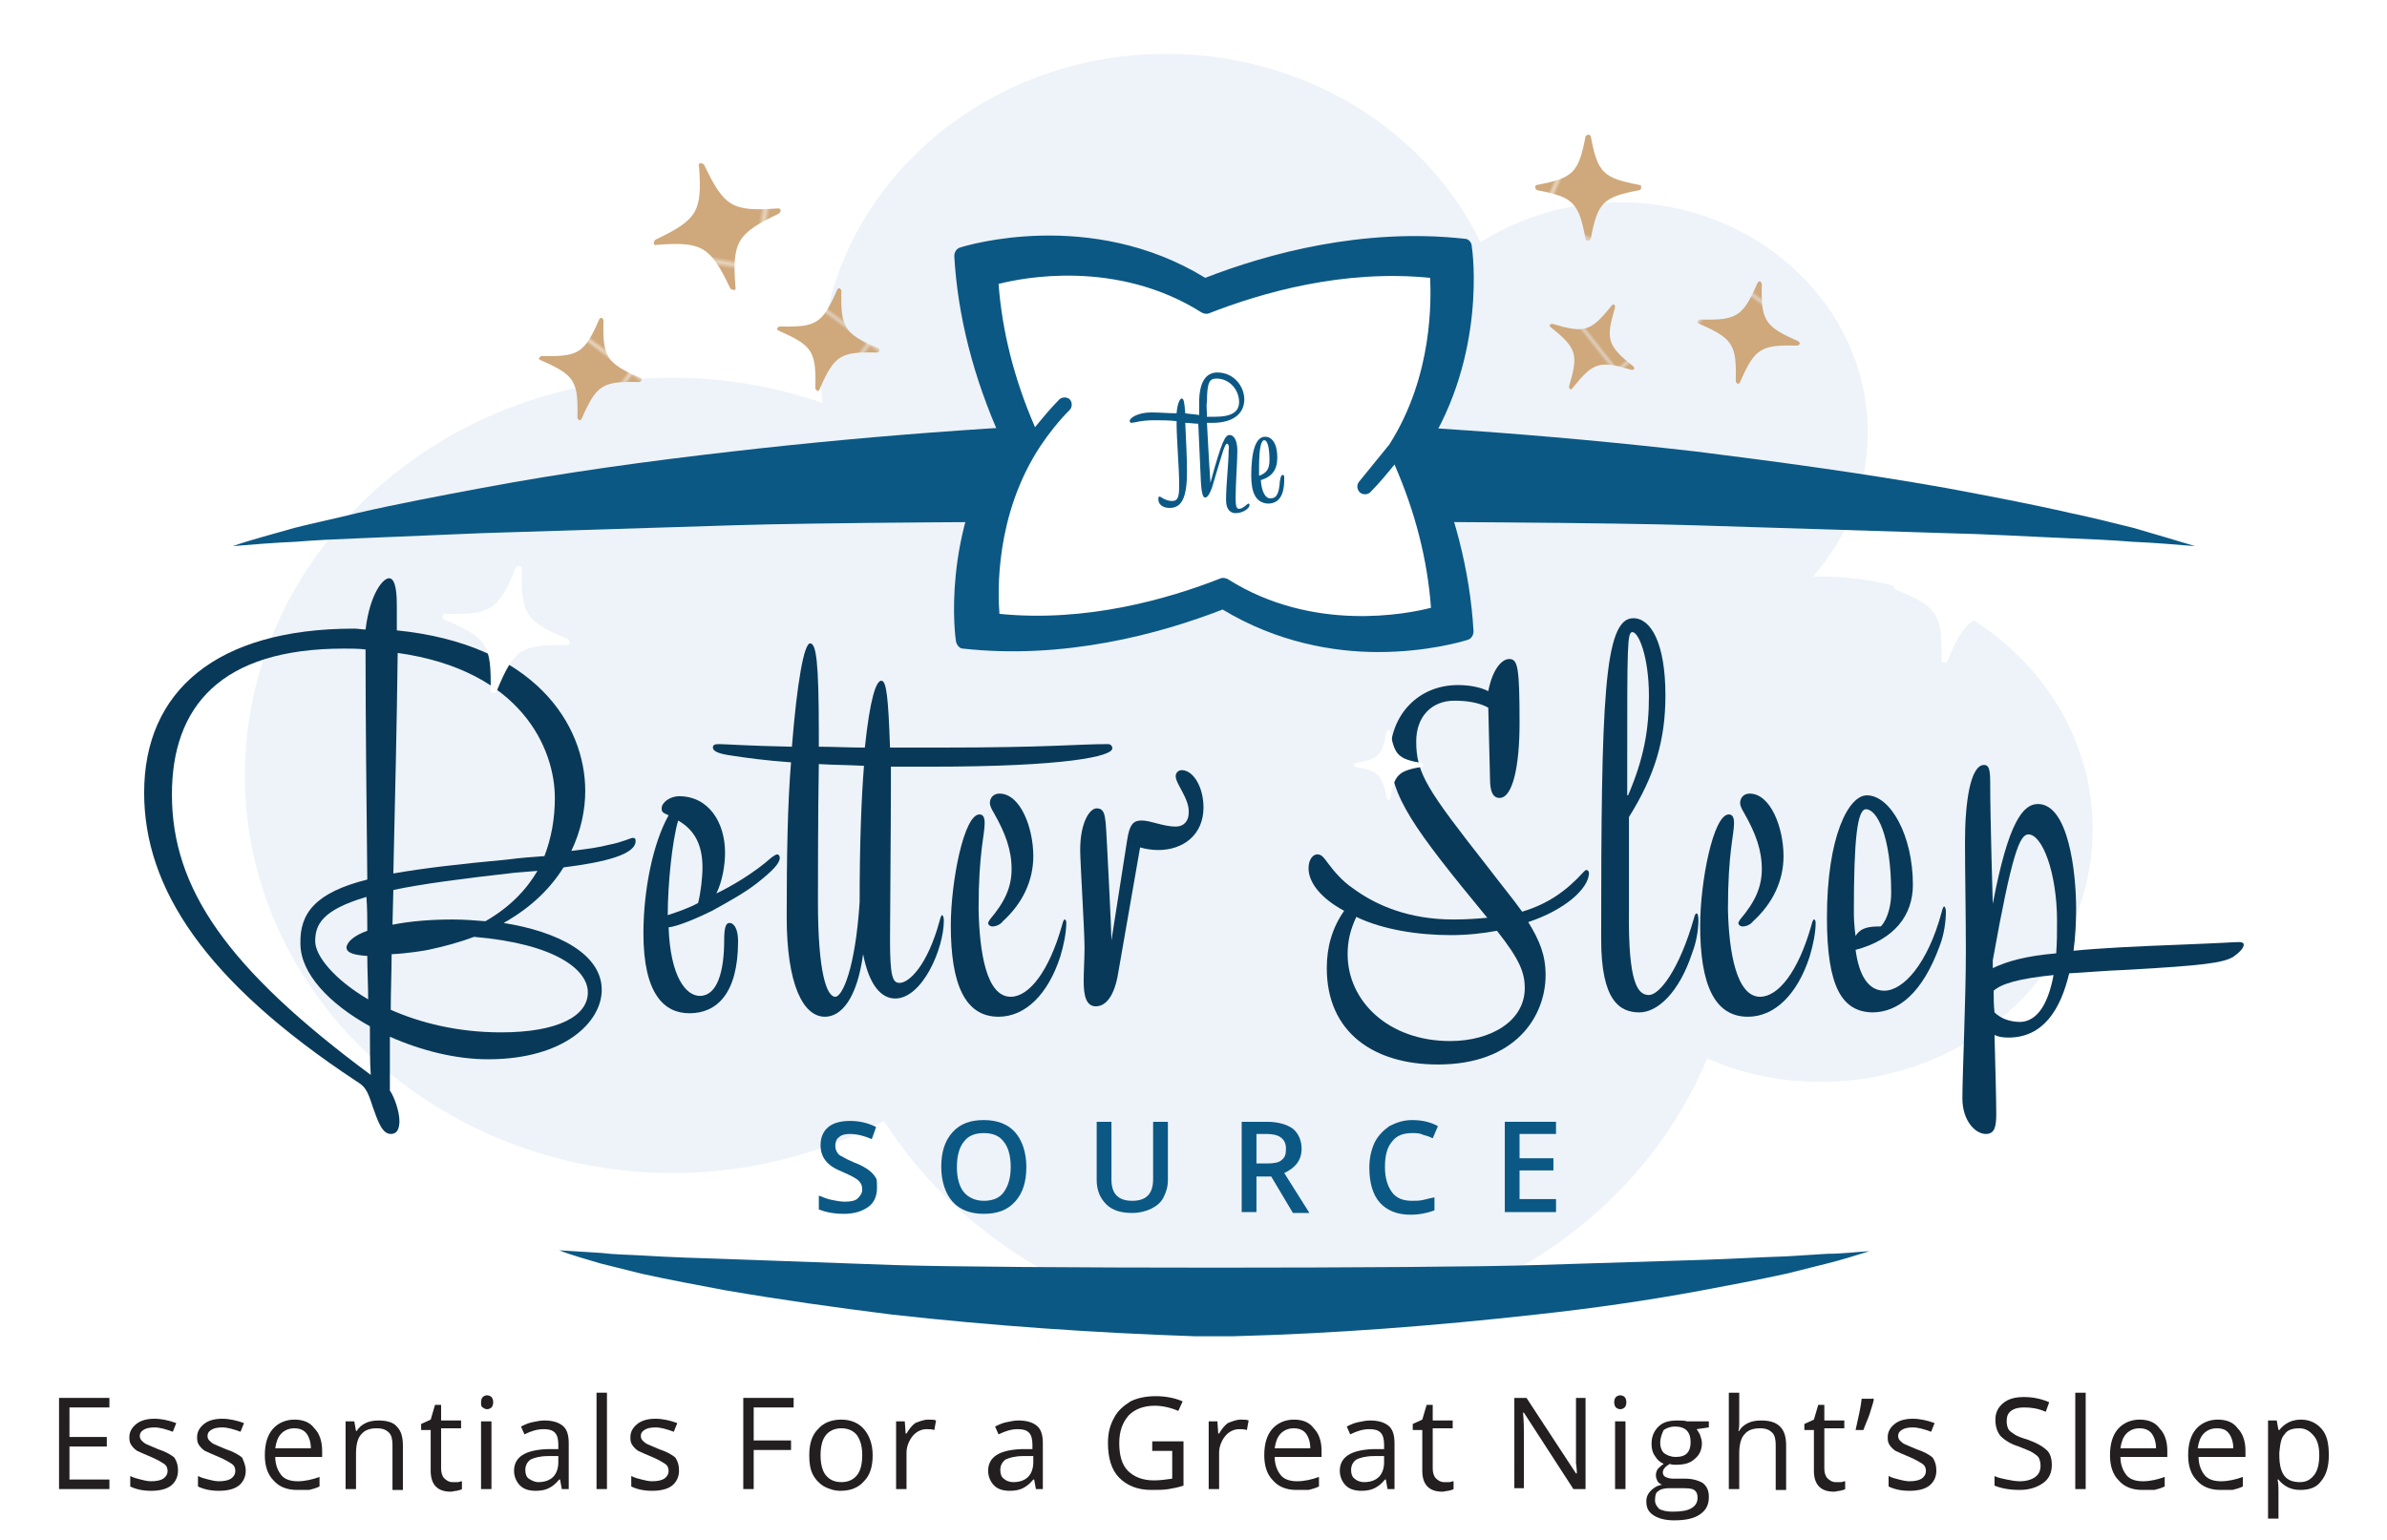
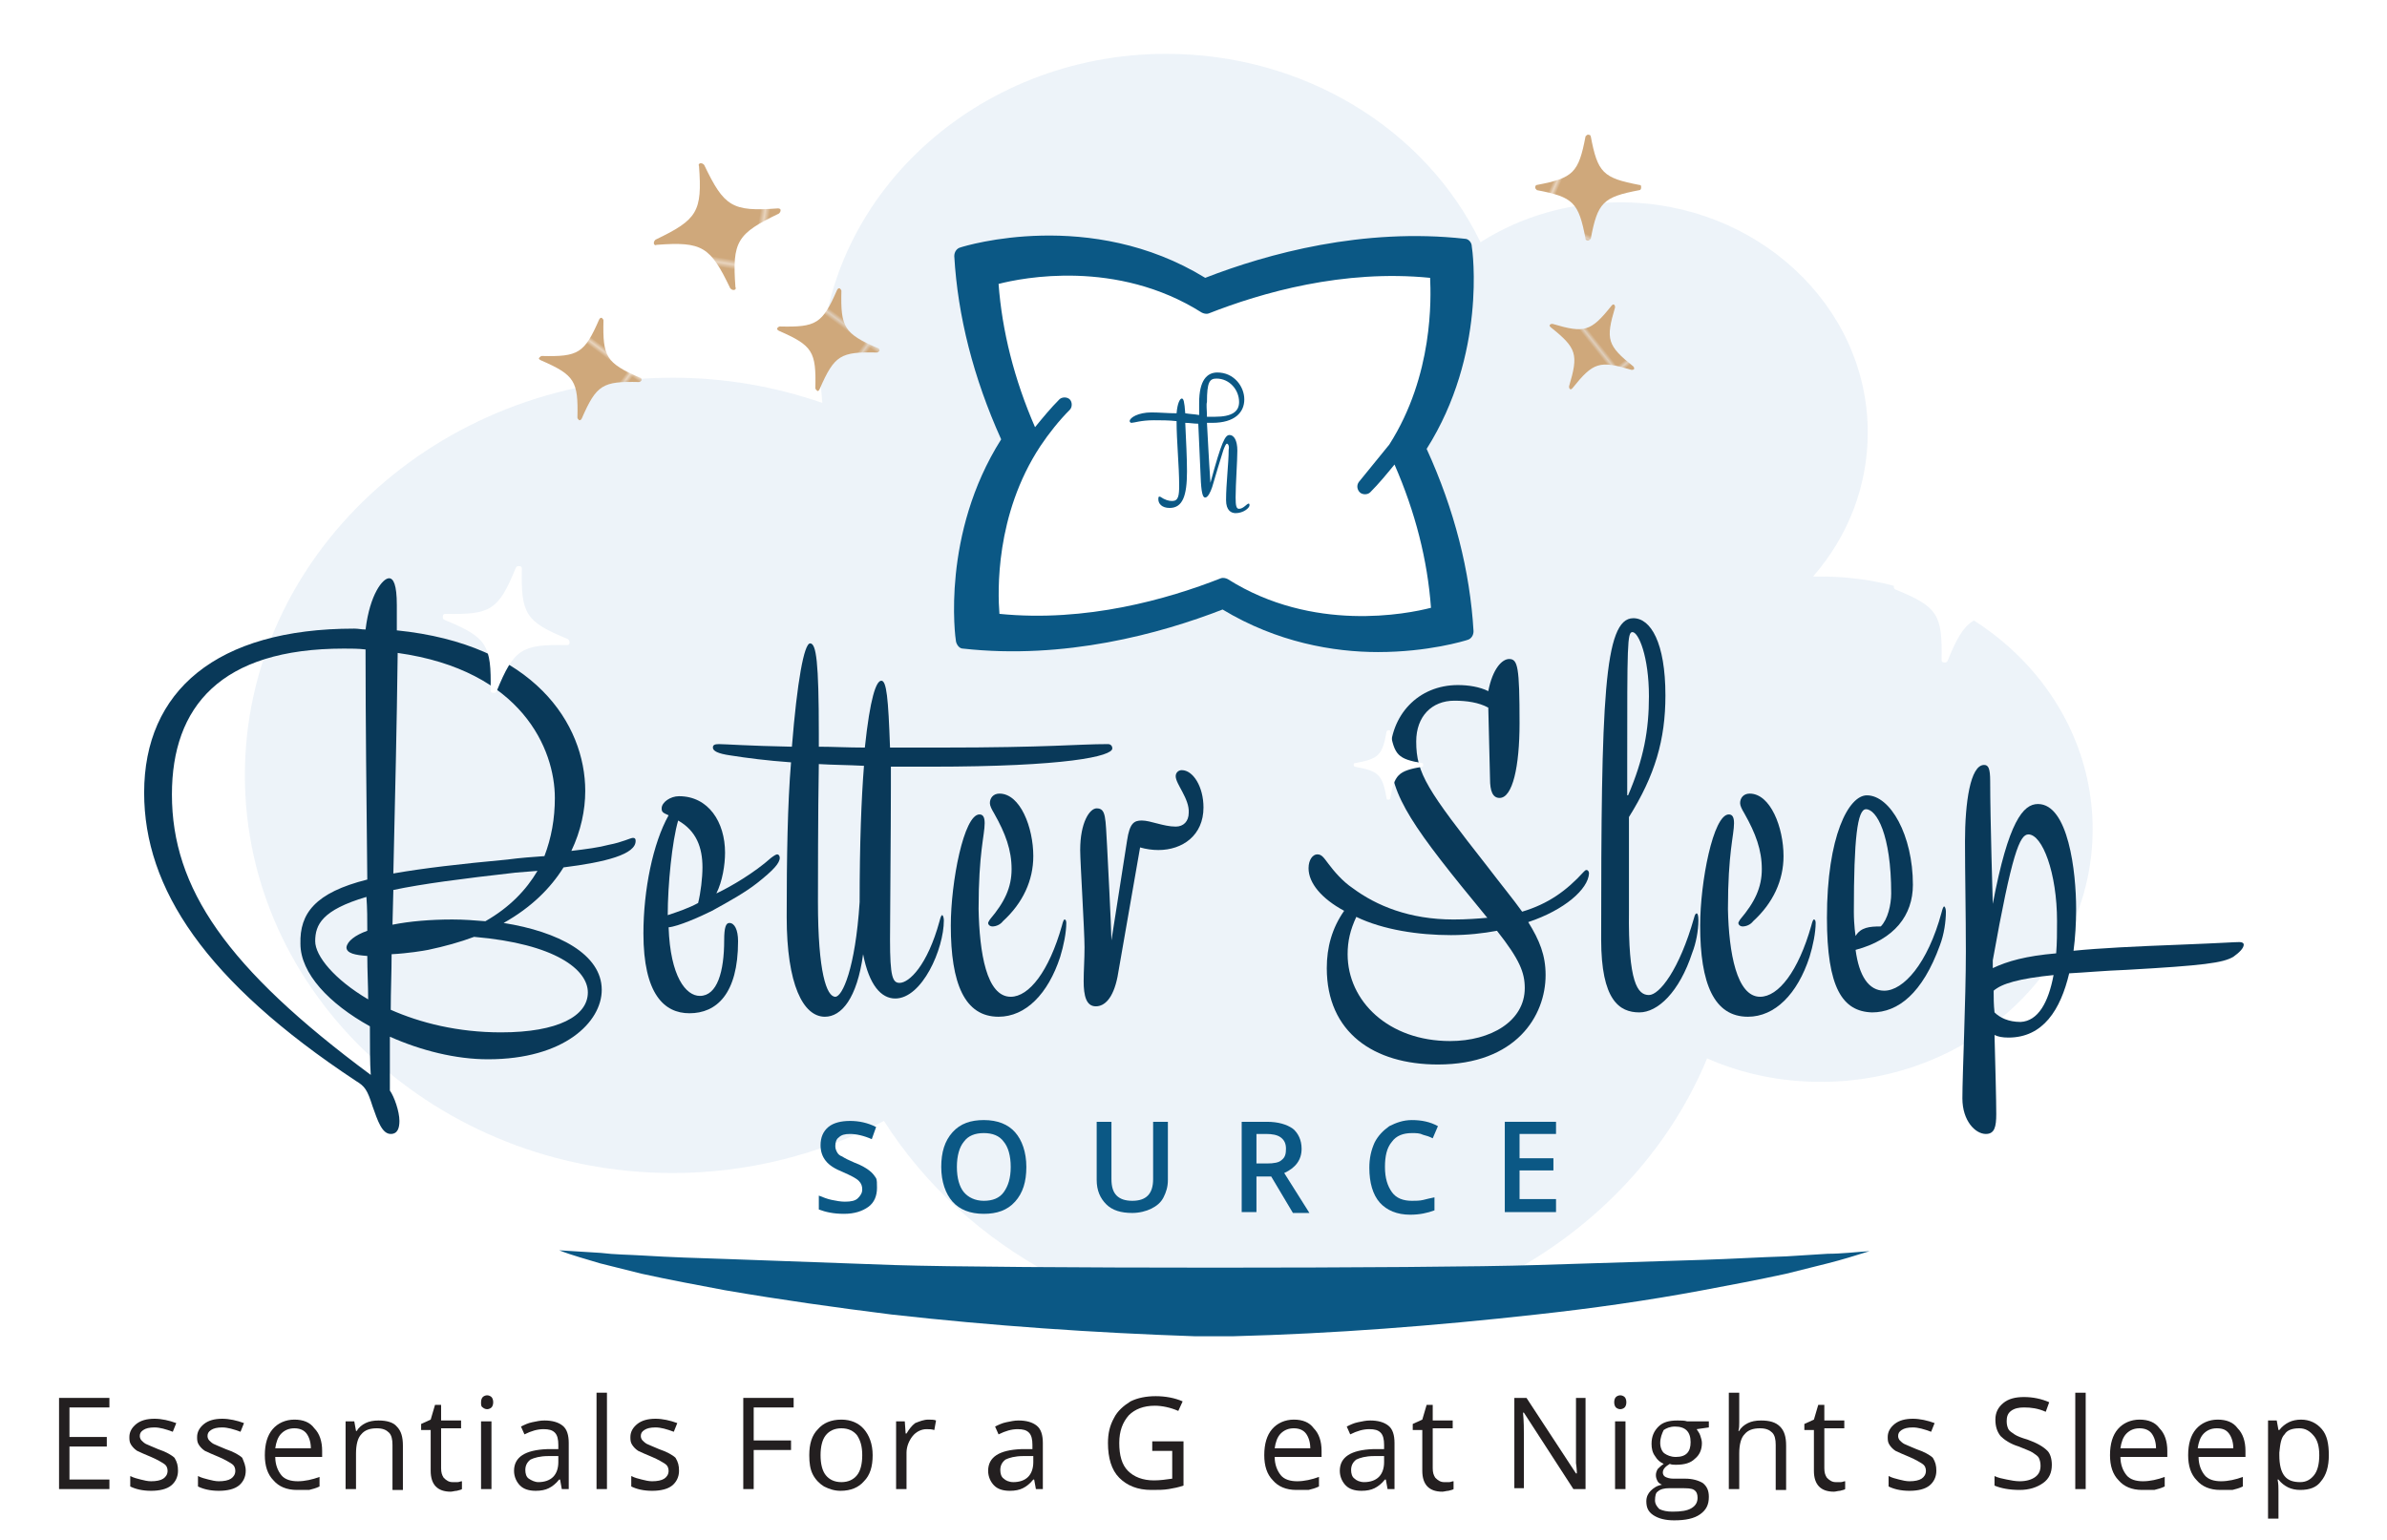
<svg xmlns="http://www.w3.org/2000/svg" xmlns:xlink="http://www.w3.org/1999/xlink" version="1.1" id="Layer_1" x="0px" y="0px" viewBox="0 0 274.9 177.4" style="enable-background:new 0 0 274.9 177.4;" xml:space="preserve">
  <style type="text/css">
	.st0{fill:none;}
	.st1{fill:#CFA87B;}
	.st2{opacity:0.1;fill:#4F87C6;}
	.st3{fill:#231F20;}
	.st4{fill:#093959;}
	.st5{fill:#0B5885;}
	.st6{fill:#FFFFFF;}
	.st7{fill:url(#SVGID_1_);}
	.st8{fill:url(#SVGID_00000079469368212295731760000006366789154222012544_);}
	.st9{fill:url(#SVGID_00000058555432560553764060000014630894700469861805_);}
	.st10{fill:url(#SVGID_00000166636215395604824010000015765651823887596420_);}
	.st11{fill:url(#SVGID_00000023970179823779227880000016985525804403709110_);}
	.st12{fill:url(#SVGID_00000080193571072625046550000001668156111177013169_);}
</style>
  <pattern y="202.9" width="24.5" height="24.5" patternUnits="userSpaceOnUse" id="New_Pattern_Swatch_2" viewBox="0 -24.5 24.5 24.5" style="overflow:visible;">
    <g>
      <rect y="-24.5" class="st0" width="24.5" height="24.5" />
      <rect y="-24.5" class="st1" width="24.5" height="24.5" />
    </g>
  </pattern>
  <path class="st2" d="M147.3,153.3c-18.7,0-36-9.3-45.5-24.2c-7.4,3.9-15.8,6-24.3,6c-27.2,0-49.3-20.6-49.3-45.8  s22.1-45.8,49.3-45.8c5.9,0,11.7,1,17.2,2.9c-0.1-1.1-0.2-2.2-0.2-3.2c0-20.4,17.9-37,39.8-37c15.7,0,29.8,8.5,36.2,21.7  c4.7-3,10.3-4.6,16.1-4.6c15.7,0,28.5,11.9,28.5,26.5c0,6.1-2.2,11.9-6.3,16.6c0.3,0,0.6,0,0.9,0c17.3,0,31.3,13.1,31.3,29.1  c0,16.1-14.1,29.1-31.3,29.1c-4.6,0-9-0.9-13.1-2.7C188.8,140.7,169.2,153.3,147.3,153.3z" />
  <g>
    <path class="st3" d="M12.6,171.5H6.8V161h5.8v1.1H8v3.4h4.3v1.1H8v3.8h4.6V171.5z" />
    <path class="st3" d="M20.5,169.4c0,0.7-0.3,1.3-0.8,1.7c-0.5,0.4-1.3,0.6-2.3,0.6c-1,0-1.8-0.2-2.4-0.5V170   c0.4,0.2,0.8,0.3,1.2,0.4c0.4,0.1,0.8,0.2,1.2,0.2c0.6,0,1.1-0.1,1.4-0.3c0.3-0.2,0.5-0.5,0.5-0.9c0-0.3-0.1-0.6-0.4-0.8   c-0.3-0.2-0.8-0.5-1.5-0.8c-0.7-0.3-1.2-0.5-1.6-0.7c-0.3-0.2-0.5-0.4-0.7-0.7c-0.2-0.3-0.2-0.6-0.2-0.9c0-0.6,0.3-1.1,0.8-1.5   c0.5-0.4,1.2-0.6,2.1-0.6c0.8,0,1.7,0.2,2.5,0.5l-0.4,1c-0.8-0.3-1.5-0.5-2.1-0.5c-0.6,0-1,0.1-1.3,0.3c-0.3,0.2-0.4,0.4-0.4,0.7   c0,0.2,0.1,0.4,0.2,0.5c0.1,0.1,0.3,0.3,0.5,0.4c0.2,0.1,0.7,0.3,1.4,0.6c0.9,0.3,1.6,0.7,1.9,1C20.4,168.4,20.5,168.8,20.5,169.4z   " />
    <path class="st3" d="M28.3,169.4c0,0.7-0.3,1.3-0.8,1.7c-0.5,0.4-1.3,0.6-2.3,0.6c-1,0-1.8-0.2-2.4-0.5V170   c0.4,0.2,0.8,0.3,1.2,0.4c0.4,0.1,0.8,0.2,1.2,0.2c0.6,0,1.1-0.1,1.4-0.3c0.3-0.2,0.5-0.5,0.5-0.9c0-0.3-0.1-0.6-0.4-0.8   c-0.3-0.2-0.8-0.5-1.5-0.8c-0.7-0.3-1.2-0.5-1.6-0.7c-0.3-0.2-0.5-0.4-0.7-0.7c-0.2-0.3-0.2-0.6-0.2-0.9c0-0.6,0.3-1.1,0.8-1.5   c0.5-0.4,1.2-0.6,2.1-0.6c0.8,0,1.7,0.2,2.5,0.5l-0.4,1c-0.8-0.3-1.5-0.5-2.1-0.5c-0.6,0-1,0.1-1.3,0.3c-0.3,0.2-0.4,0.4-0.4,0.7   c0,0.2,0.1,0.4,0.2,0.5c0.1,0.1,0.3,0.3,0.5,0.4c0.2,0.1,0.7,0.3,1.4,0.6c0.9,0.3,1.6,0.7,1.9,1C28.1,168.4,28.3,168.8,28.3,169.4z   " />
    <path class="st3" d="M34.2,171.6c-1.2,0-2.1-0.4-2.7-1.1c-0.7-0.7-1-1.7-1-2.9c0-1.3,0.3-2.3,0.9-3c0.6-0.7,1.5-1.1,2.5-1.1   c1,0,1.8,0.3,2.3,1c0.6,0.6,0.9,1.5,0.9,2.6v0.7h-5.4c0,0.9,0.3,1.6,0.7,2.1c0.4,0.5,1.1,0.7,1.9,0.7c0.8,0,1.7-0.2,2.5-0.5v1.1   c-0.4,0.2-0.8,0.3-1.2,0.4C35.2,171.6,34.8,171.6,34.2,171.6z M33.9,164.5c-0.6,0-1.1,0.2-1.5,0.6c-0.4,0.4-0.6,1-0.7,1.7h4.1   c0-0.7-0.2-1.3-0.5-1.7C35,164.7,34.5,164.5,33.9,164.5z" />
    <path class="st3" d="M45.2,171.5v-5.1c0-0.6-0.1-1.1-0.4-1.4c-0.3-0.3-0.7-0.5-1.4-0.5c-0.8,0-1.4,0.2-1.8,0.7   c-0.4,0.4-0.6,1.2-0.6,2.2v4.1h-1.2v-7.8h1l0.2,1.1h0.1c0.2-0.4,0.6-0.7,1-0.9c0.4-0.2,0.9-0.3,1.5-0.3c0.9,0,1.7,0.2,2.1,0.7   c0.5,0.5,0.7,1.2,0.7,2.2v5.1H45.2z" />
    <path class="st3" d="M52.1,170.7c0.2,0,0.4,0,0.6,0c0.2,0,0.3-0.1,0.5-0.1v0.9c-0.1,0.1-0.3,0.1-0.6,0.2c-0.2,0-0.5,0.1-0.7,0.1   c-1.5,0-2.3-0.8-2.3-2.4v-4.7h-1.1V164l1.1-0.5l0.5-1.7h0.7v1.8h2.3v0.9h-2.3v4.6c0,0.5,0.1,0.8,0.3,1.1   C51.4,170.5,51.7,170.7,52.1,170.7z" />
    <path class="st3" d="M55.4,161.5c0-0.3,0.1-0.5,0.2-0.6c0.1-0.1,0.3-0.2,0.5-0.2c0.2,0,0.4,0.1,0.5,0.2c0.1,0.1,0.2,0.3,0.2,0.6   c0,0.3-0.1,0.5-0.2,0.6c-0.1,0.1-0.3,0.2-0.5,0.2c-0.2,0-0.4-0.1-0.5-0.2C55.4,162,55.4,161.8,55.4,161.5z M56.6,171.5h-1.2v-7.8   h1.2V171.5z" />
    <path class="st3" d="M64.7,171.5l-0.2-1.1h-0.1c-0.4,0.5-0.8,0.8-1.2,1c-0.4,0.2-0.9,0.3-1.5,0.3c-0.8,0-1.4-0.2-1.8-0.6   c-0.4-0.4-0.7-1-0.7-1.7c0-1.6,1.3-2.4,3.8-2.5l1.3,0v-0.5c0-0.6-0.1-1.1-0.4-1.4c-0.3-0.3-0.7-0.4-1.3-0.4c-0.7,0-1.4,0.2-2.2,0.6   l-0.4-0.9c0.4-0.2,0.8-0.4,1.3-0.5c0.5-0.1,0.9-0.2,1.4-0.2c0.9,0,1.6,0.2,2.1,0.6c0.5,0.4,0.7,1.1,0.7,2v5.3H64.7z M62,170.7   c0.7,0,1.3-0.2,1.7-0.6c0.4-0.4,0.6-1,0.6-1.7v-0.7l-1.2,0c-0.9,0-1.6,0.2-2,0.4c-0.4,0.3-0.6,0.7-0.6,1.2c0,0.4,0.1,0.8,0.4,1   C61.2,170.5,61.6,170.7,62,170.7z" />
    <path class="st3" d="M69.9,171.5h-1.2v-11.1h1.2V171.5z" />
    <path class="st3" d="M78.2,169.4c0,0.7-0.3,1.3-0.8,1.7c-0.5,0.4-1.3,0.6-2.3,0.6c-1,0-1.8-0.2-2.4-0.5V170   c0.4,0.2,0.8,0.3,1.2,0.4c0.4,0.1,0.8,0.2,1.2,0.2c0.6,0,1.1-0.1,1.4-0.3c0.3-0.2,0.5-0.5,0.5-0.9c0-0.3-0.1-0.6-0.4-0.8   c-0.3-0.2-0.8-0.5-1.5-0.8c-0.7-0.3-1.2-0.5-1.6-0.7c-0.3-0.2-0.5-0.4-0.7-0.7c-0.2-0.3-0.2-0.6-0.2-0.9c0-0.6,0.3-1.1,0.8-1.5   c0.5-0.4,1.2-0.6,2.1-0.6c0.8,0,1.7,0.2,2.5,0.5l-0.4,1c-0.8-0.3-1.5-0.5-2.1-0.5c-0.6,0-1,0.1-1.3,0.3c-0.3,0.2-0.4,0.4-0.4,0.7   c0,0.2,0.1,0.4,0.2,0.5c0.1,0.1,0.3,0.3,0.5,0.4c0.2,0.1,0.7,0.3,1.4,0.6c0.9,0.3,1.6,0.7,1.9,1C78.1,168.4,78.2,168.8,78.2,169.4z   " />
    <path class="st3" d="M86.8,171.5h-1.2V161h5.8v1.1h-4.6v3.8h4.3v1.1h-4.3V171.5z" />
    <path class="st3" d="M100.5,167.6c0,1.3-0.3,2.3-1,3c-0.6,0.7-1.5,1.1-2.7,1.1c-0.7,0-1.3-0.2-1.9-0.5c-0.5-0.3-1-0.8-1.3-1.4   c-0.3-0.6-0.4-1.3-0.4-2.2c0-1.3,0.3-2.3,1-3c0.6-0.7,1.5-1.1,2.7-1.1c1.1,0,2,0.4,2.6,1.1C100.1,165.3,100.5,166.3,100.5,167.6z    M94.5,167.6c0,1,0.2,1.8,0.6,2.3c0.4,0.5,1,0.8,1.8,0.8c0.8,0,1.4-0.3,1.8-0.8c0.4-0.5,0.6-1.3,0.6-2.3c0-1-0.2-1.7-0.6-2.3   c-0.4-0.5-1-0.8-1.8-0.8c-0.8,0-1.4,0.3-1.8,0.8C94.7,165.8,94.5,166.6,94.5,167.6z" />
    <path class="st3" d="M106.9,163.5c0.3,0,0.7,0,0.9,0.1l-0.2,1.1c-0.3-0.1-0.6-0.1-0.9-0.1c-0.6,0-1.2,0.3-1.6,0.8   c-0.4,0.5-0.7,1.2-0.7,1.9v4.2h-1.2v-7.8h1l0.1,1.4h0.1c0.3-0.5,0.6-0.9,1-1.2C105.9,163.7,106.4,163.5,106.9,163.5z" />
    <path class="st3" d="M119.3,171.5l-0.2-1.1H119c-0.4,0.5-0.8,0.8-1.2,1c-0.4,0.2-0.9,0.3-1.5,0.3c-0.8,0-1.4-0.2-1.8-0.6   c-0.4-0.4-0.7-1-0.7-1.7c0-1.6,1.3-2.4,3.8-2.5l1.3,0v-0.5c0-0.6-0.1-1.1-0.4-1.4c-0.3-0.3-0.7-0.4-1.3-0.4c-0.7,0-1.4,0.2-2.2,0.6   l-0.4-0.9c0.4-0.2,0.8-0.4,1.3-0.5c0.5-0.1,0.9-0.2,1.4-0.2c0.9,0,1.6,0.2,2.1,0.6c0.5,0.4,0.7,1.1,0.7,2v5.3H119.3z M116.7,170.7   c0.7,0,1.3-0.2,1.7-0.6c0.4-0.4,0.6-1,0.6-1.7v-0.7l-1.2,0c-0.9,0-1.6,0.2-2,0.4c-0.4,0.3-0.6,0.7-0.6,1.2c0,0.4,0.1,0.8,0.4,1   C115.8,170.5,116.2,170.7,116.7,170.7z" />
    <path class="st3" d="M132.7,166h3.6v5.1c-0.6,0.2-1.1,0.3-1.7,0.4c-0.6,0.1-1.2,0.1-2,0.1c-1.6,0-2.8-0.5-3.7-1.4   c-0.9-0.9-1.3-2.3-1.3-4c0-1.1,0.2-2,0.7-2.9c0.4-0.8,1.1-1.4,1.9-1.9c0.8-0.4,1.8-0.6,2.9-0.6c1.1,0,2.2,0.2,3.1,0.6l-0.5,1.1   c-0.9-0.4-1.9-0.6-2.7-0.6c-1.3,0-2.3,0.4-3,1.1c-0.7,0.8-1.1,1.8-1.1,3.2c0,1.4,0.3,2.5,1,3.2c0.7,0.7,1.7,1.1,3,1.1   c0.7,0,1.4-0.1,2.1-0.2v-3.2h-2.3V166z" />
-     <path class="st3" d="M142.9,163.5c0.3,0,0.7,0,0.9,0.1l-0.2,1.1c-0.3-0.1-0.6-0.1-0.9-0.1c-0.6,0-1.2,0.3-1.6,0.8   c-0.4,0.5-0.7,1.2-0.7,1.9v4.2h-1.2v-7.8h1l0.1,1.4h0.1c0.3-0.5,0.6-0.9,1-1.2C141.9,163.7,142.4,163.5,142.9,163.5z" />
    <path class="st3" d="M149.3,171.6c-1.2,0-2.1-0.4-2.7-1.1c-0.7-0.7-1-1.7-1-2.9c0-1.3,0.3-2.3,0.9-3c0.6-0.7,1.5-1.1,2.5-1.1   c1,0,1.8,0.3,2.3,1c0.6,0.6,0.9,1.5,0.9,2.6v0.7h-5.4c0,0.9,0.3,1.6,0.7,2.1c0.4,0.5,1.1,0.7,1.9,0.7c0.8,0,1.7-0.2,2.5-0.5v1.1   c-0.4,0.2-0.8,0.3-1.2,0.4C150.3,171.6,149.8,171.6,149.3,171.6z M149,164.5c-0.6,0-1.1,0.2-1.5,0.6c-0.4,0.4-0.6,1-0.7,1.7h4.1   c0-0.7-0.2-1.3-0.5-1.7C150.1,164.7,149.6,164.5,149,164.5z" />
    <path class="st3" d="M159.8,171.5l-0.2-1.1h-0.1c-0.4,0.5-0.8,0.8-1.2,1c-0.4,0.2-0.9,0.3-1.5,0.3c-0.8,0-1.4-0.2-1.8-0.6   c-0.4-0.4-0.7-1-0.7-1.7c0-1.6,1.3-2.4,3.8-2.5l1.3,0v-0.5c0-0.6-0.1-1.1-0.4-1.4c-0.3-0.3-0.7-0.4-1.3-0.4c-0.7,0-1.4,0.2-2.2,0.6   l-0.4-0.9c0.4-0.2,0.8-0.4,1.3-0.5c0.5-0.1,0.9-0.2,1.4-0.2c0.9,0,1.6,0.2,2.1,0.6c0.5,0.4,0.7,1.1,0.7,2v5.3H159.8z M157.1,170.7   c0.7,0,1.3-0.2,1.7-0.6c0.4-0.4,0.6-1,0.6-1.7v-0.7l-1.2,0c-0.9,0-1.6,0.2-2,0.4c-0.4,0.3-0.6,0.7-0.6,1.2c0,0.4,0.1,0.8,0.4,1   C156.2,170.5,156.6,170.7,157.1,170.7z" />
    <path class="st3" d="M166.3,170.7c0.2,0,0.4,0,0.6,0c0.2,0,0.3-0.1,0.5-0.1v0.9c-0.1,0.1-0.3,0.1-0.6,0.2c-0.2,0-0.5,0.1-0.7,0.1   c-1.5,0-2.3-0.8-2.3-2.4v-4.7h-1.1V164l1.1-0.5l0.5-1.7h0.7v1.8h2.3v0.9h-2.3v4.6c0,0.5,0.1,0.8,0.3,1.1   C165.6,170.5,165.9,170.7,166.3,170.7z" />
    <path class="st3" d="M182.6,171.5h-1.4l-5.7-8.8h-0.1c0.1,1,0.1,2,0.1,2.8v5.9h-1.1V161h1.4l5.7,8.7h0.1c0-0.1,0-0.5-0.1-1.2   c0-0.7,0-1.2,0-1.5v-6h1.1V171.5z" />
    <path class="st3" d="M185.9,161.5c0-0.3,0.1-0.5,0.2-0.6c0.1-0.1,0.3-0.2,0.5-0.2c0.2,0,0.4,0.1,0.5,0.2c0.1,0.1,0.2,0.3,0.2,0.6   c0,0.3-0.1,0.5-0.2,0.6c-0.1,0.1-0.3,0.2-0.5,0.2c-0.2,0-0.4-0.1-0.5-0.2C186,162,185.9,161.8,185.9,161.5z M187.2,171.5H186v-7.8   h1.2V171.5z" />
    <path class="st3" d="M196.8,163.7v0.7l-1.4,0.2c0.1,0.2,0.3,0.4,0.4,0.7c0.1,0.3,0.2,0.6,0.2,0.9c0,0.8-0.3,1.4-0.8,1.8   c-0.5,0.5-1.2,0.7-2.2,0.7c-0.2,0-0.5,0-0.7-0.1c-0.5,0.3-0.8,0.6-0.8,1c0,0.2,0.1,0.4,0.3,0.5c0.2,0.1,0.5,0.2,0.9,0.2h1.4   c0.8,0,1.5,0.2,2,0.5c0.5,0.4,0.7,0.9,0.7,1.6c0,0.9-0.3,1.5-1,2c-0.7,0.5-1.7,0.7-3,0.7c-1,0-1.8-0.2-2.4-0.6   c-0.6-0.4-0.8-0.9-0.8-1.6c0-0.5,0.2-0.9,0.5-1.2c0.3-0.3,0.7-0.6,1.3-0.7c-0.2-0.1-0.4-0.2-0.5-0.4s-0.2-0.4-0.2-0.7   c0-0.3,0.1-0.5,0.2-0.7c0.2-0.2,0.4-0.4,0.7-0.6c-0.4-0.2-0.7-0.4-1-0.9c-0.3-0.4-0.4-0.9-0.4-1.4c0-0.9,0.3-1.5,0.8-2   c0.5-0.5,1.2-0.7,2.2-0.7c0.4,0,0.8,0,1.1,0.1H196.8z M190.6,172.8c0,0.4,0.2,0.7,0.5,1c0.4,0.2,0.9,0.3,1.5,0.3   c1,0,1.7-0.1,2.2-0.4c0.5-0.3,0.7-0.7,0.7-1.2c0-0.4-0.1-0.7-0.4-0.9c-0.3-0.2-0.8-0.2-1.5-0.2h-1.4c-0.5,0-1,0.1-1.3,0.4   C190.7,171.9,190.6,172.3,190.6,172.8z M191.2,166.2c0,0.5,0.2,1,0.5,1.2s0.7,0.4,1.3,0.4c1.2,0,1.7-0.6,1.7-1.7   c0-1.2-0.6-1.8-1.8-1.8c-0.6,0-1,0.2-1.3,0.4C191.4,165.1,191.2,165.6,191.2,166.2z" />
    <path class="st3" d="M204.5,171.5v-5.1c0-0.6-0.1-1.1-0.4-1.4c-0.3-0.3-0.7-0.5-1.4-0.5c-0.8,0-1.4,0.2-1.8,0.7   c-0.4,0.4-0.6,1.2-0.6,2.2v4.1h-1.2v-11.1h1.2v3.4c0,0.4,0,0.7-0.1,1h0.1c0.2-0.4,0.6-0.7,1-0.9c0.4-0.2,0.9-0.3,1.5-0.3   c1,0,1.7,0.2,2.2,0.7c0.5,0.5,0.7,1.2,0.7,2.2v5.1H204.5z" />
    <path class="st3" d="M211.4,170.7c0.2,0,0.4,0,0.6,0c0.2,0,0.3-0.1,0.5-0.1v0.9c-0.1,0.1-0.3,0.1-0.6,0.2c-0.2,0-0.5,0.1-0.7,0.1   c-1.5,0-2.3-0.8-2.3-2.4v-4.7h-1.1V164l1.1-0.5l0.5-1.7h0.7v1.8h2.3v0.9h-2.3v4.6c0,0.5,0.1,0.8,0.3,1.1   C210.7,170.5,211,170.7,211.4,170.7z" />
-     <path class="st3" d="M215.7,161l0.1,0.2c-0.1,0.5-0.3,1-0.5,1.7c-0.2,0.6-0.5,1.2-0.7,1.8h-0.9c0.3-1.4,0.6-2.6,0.7-3.6H215.7z" />
    <path class="st3" d="M223,169.4c0,0.7-0.3,1.3-0.8,1.7c-0.5,0.4-1.3,0.6-2.3,0.6c-1,0-1.8-0.2-2.4-0.5V170c0.4,0.2,0.8,0.3,1.2,0.4   c0.4,0.1,0.8,0.2,1.2,0.2c0.6,0,1.1-0.1,1.4-0.3c0.3-0.2,0.5-0.5,0.5-0.9c0-0.3-0.1-0.6-0.4-0.8c-0.3-0.2-0.8-0.5-1.5-0.8   c-0.7-0.3-1.2-0.5-1.6-0.7c-0.3-0.2-0.5-0.4-0.7-0.7c-0.2-0.3-0.2-0.6-0.2-0.9c0-0.6,0.3-1.1,0.8-1.5c0.5-0.4,1.2-0.6,2.1-0.6   c0.8,0,1.7,0.2,2.5,0.5l-0.4,1c-0.8-0.3-1.5-0.5-2.1-0.5c-0.6,0-1,0.1-1.3,0.3c-0.3,0.2-0.4,0.4-0.4,0.7c0,0.2,0.1,0.4,0.2,0.5   c0.1,0.1,0.3,0.3,0.5,0.4c0.2,0.1,0.7,0.3,1.4,0.6c0.9,0.3,1.6,0.7,1.9,1C222.9,168.4,223,168.8,223,169.4z" />
    <path class="st3" d="M236.3,168.7c0,0.9-0.3,1.6-1,2.1c-0.7,0.5-1.6,0.8-2.7,0.8c-1.2,0-2.2-0.2-2.9-0.5V170   c0.4,0.2,0.9,0.3,1.4,0.4c0.5,0.1,1,0.2,1.5,0.2c0.8,0,1.4-0.2,1.8-0.5c0.4-0.3,0.6-0.7,0.6-1.3c0-0.4-0.1-0.7-0.2-0.9   c-0.1-0.2-0.4-0.4-0.7-0.6c-0.3-0.2-0.9-0.4-1.6-0.7c-1-0.3-1.7-0.8-2.1-1.2c-0.4-0.5-0.6-1.1-0.6-1.9c0-0.8,0.3-1.4,0.9-1.9   c0.6-0.5,1.4-0.7,2.4-0.7c1,0,2,0.2,2.9,0.6l-0.4,1.1c-0.9-0.4-1.7-0.5-2.5-0.5c-0.6,0-1.1,0.1-1.5,0.4s-0.5,0.7-0.5,1.2   c0,0.4,0.1,0.7,0.2,0.9c0.1,0.2,0.4,0.4,0.7,0.6c0.3,0.2,0.8,0.4,1.5,0.6c1.1,0.4,1.8,0.8,2.3,1.3   C236.1,167.4,236.3,168,236.3,168.7z" />
    <path class="st3" d="M240.2,171.5H239v-11.1h1.2V171.5z" />
    <path class="st3" d="M246.7,171.6c-1.2,0-2.1-0.4-2.7-1.1c-0.7-0.7-1-1.7-1-2.9c0-1.3,0.3-2.3,0.9-3c0.6-0.7,1.5-1.1,2.5-1.1   c1,0,1.8,0.3,2.3,1c0.6,0.6,0.9,1.5,0.9,2.6v0.7h-5.4c0,0.9,0.3,1.6,0.7,2.1c0.4,0.5,1.1,0.7,1.9,0.7c0.8,0,1.7-0.2,2.5-0.5v1.1   c-0.4,0.2-0.8,0.3-1.2,0.4C247.7,171.6,247.3,171.6,246.7,171.6z M246.4,164.5c-0.6,0-1.1,0.2-1.5,0.6c-0.4,0.4-0.6,1-0.7,1.7h4.1   c0-0.7-0.2-1.3-0.5-1.7C247.5,164.7,247,164.5,246.4,164.5z" />
    <path class="st3" d="M255.7,171.6c-1.2,0-2.1-0.4-2.7-1.1c-0.7-0.7-1-1.7-1-2.9c0-1.3,0.3-2.3,0.9-3c0.6-0.7,1.5-1.1,2.5-1.1   c1,0,1.8,0.3,2.3,1c0.6,0.6,0.9,1.5,0.9,2.6v0.7h-5.4c0,0.9,0.3,1.6,0.7,2.1c0.4,0.5,1.1,0.7,1.9,0.7c0.8,0,1.7-0.2,2.5-0.5v1.1   c-0.4,0.2-0.8,0.3-1.2,0.4C256.6,171.6,256.2,171.6,255.7,171.6z M255.3,164.5c-0.6,0-1.1,0.2-1.5,0.6c-0.4,0.4-0.6,1-0.7,1.7h4.1   c0-0.7-0.2-1.3-0.5-1.7C256.4,164.7,256,164.5,255.3,164.5z" />
    <path class="st3" d="M264.9,171.6c-0.5,0-1-0.1-1.4-0.3c-0.4-0.2-0.8-0.5-1.1-0.9h-0.1c0.1,0.5,0.1,0.9,0.1,1.3v3.2h-1.2v-11.3h1   l0.2,1.1h0.1c0.3-0.4,0.7-0.7,1.1-0.9c0.4-0.2,0.9-0.3,1.4-0.3c1,0,1.8,0.4,2.4,1.1c0.6,0.7,0.8,1.7,0.8,3c0,1.3-0.3,2.3-0.9,3   C266.8,171.3,266,171.6,264.9,171.6z M264.8,164.5c-0.8,0-1.4,0.2-1.7,0.7c-0.4,0.4-0.5,1.1-0.6,2.1v0.3c0,1.1,0.2,1.9,0.6,2.4   c0.4,0.5,1,0.7,1.8,0.7c0.7,0,1.2-0.3,1.6-0.8c0.4-0.5,0.6-1.3,0.6-2.3c0-1-0.2-1.7-0.6-2.2C266,164.8,265.5,164.5,264.8,164.5z" />
  </g>
  <g>
    <g>
      <path class="st4" d="M64.9,99.9c-1.5,2.4-3.7,4.6-6.9,6.4c6.3,1,11.3,3.6,11.3,7.7c0,3.7-4.3,8-13.1,8c-3.7,0-7.7-1-11.3-2.6v6.2    c0.5,0.7,1.1,2.4,1.1,3.5c0,0.8-0.2,1.5-1,1.5c-1,0-1.5-1.5-2.1-3.2c-0.6-1.9-0.9-2.3-1.9-2.9c-17.4-11.5-24.4-22.2-24.4-33.2    c0-11.7,8.3-18.9,24.2-18.9c0.5,0,0.8,0.1,1.3,0.1c0.5-4.1,2-5.9,2.7-5.9c0.5,0,0.9,0.7,0.9,3.1v2.9c15.8,1.6,21.7,10.8,21.7,18.5    c0,2.2-0.5,4.6-1.6,6.9c1.7-0.2,3.2-0.4,4.3-0.7c1.6-0.3,2.5-0.8,2.8-0.8c0.2,0,0.3,0.1,0.3,0.3C73.3,98.4,69.7,99.3,64.9,99.9z     M42.3,101.3c-0.1-9.1-0.2-18.9-0.2-25.9v-0.6c-0.8-0.1-1.7-0.1-2.5-0.1c-14.2,0-19.8,6.7-19.8,16.8c0,10.8,6.3,20,22.9,32.3    c-0.1-1.4-0.1-3.3-0.1-5.6c-4.7-2.6-8-6.1-8-9.5C34.5,105.2,36.3,102.8,42.3,101.3z M42.3,107.2c0-1.3,0-2.6-0.1-3.9    c-5.1,1.5-5.9,3.2-5.9,5.1c0,1.7,2.2,4.4,6.1,6.7c0-1.6-0.1-3.3-0.1-5c-1.4-0.1-2.4-0.3-2.4-1C40,108.4,40.9,107.7,42.3,107.2z     M45.1,109.9c0,2.1-0.1,4.2-0.1,6.4c3.4,1.5,7.7,2.6,12.7,2.6c6.6,0,10-1.9,10-4.6c0-2.6-3.7-5.6-13.1-6.4    c-1.6,0.6-3.4,1.1-5.3,1.5C48.8,109.5,47,109.8,45.1,109.9z M45.3,102.5l-0.1,4c2-0.4,4.4-0.6,6.9-0.6c1.3,0,2.6,0.1,3.8,0.2    c2.8-1.6,4.7-3.6,6-5.8l-2.5,0.2C53.2,101.2,48.6,101.8,45.3,102.5z M62.7,98.6c0.8-2.1,1.2-4.3,1.2-6.7c0-5.6-3.8-14.7-18.1-16.7    c-0.1,8.3-0.3,16.7-0.5,25.4c3.4-0.6,7.7-1.1,13.1-1.6C59.9,98.8,61.3,98.7,62.7,98.6z" />
      <path class="st4" d="M88.8,98.8c0.4-0.3,0.6-0.4,0.7-0.4c0.2,0,0.3,0.2,0.3,0.4c0,0.6-0.7,1.4-2.6,2.9c-1.4,1.1-3.2,2.1-5.2,3.2    c-1.4,0.7-3.9,1.8-5,1.9c0.2,5.7,2,7.9,3.6,7.9c2,0,2.8-2.8,2.8-6.4c0-1.5,0.2-2,0.6-2c0.6,0,1,0.8,1,2.1c0,6.1-2.5,8.3-5.6,8.3    c-2.9,0-5.3-2.2-5.3-9.2c0-5,1.1-10.4,2.9-13.6c-0.7-0.3-0.8-0.4-0.8-0.8c0-0.7,1-1.4,2-1.4c3.4,0,5.3,3,5.3,6.5    c0,1.4-0.3,3.3-1,4.7C84.2,102.1,86.9,100.5,88.8,98.8z M76.9,105.4c1.2-0.4,2.4-0.8,3.5-1.4c0.3-1.2,0.5-2.9,0.5-4.1    c0-2.3-0.7-4.2-2.8-5.4C77.4,96.9,76.9,101.9,76.9,105.4z" />
      <path class="st4" d="M91.1,87.8c-2.8-0.2-5.1-0.5-7-0.8c-1.4-0.2-2-0.5-2-0.9c0-0.3,0.2-0.4,0.7-0.4c0.7,0,3.3,0.2,8.4,0.3    c0.6-7.5,1.4-11.9,2.1-11.9c0.7,0,1,2.1,1,10.4V86c1.6,0,3.3,0.1,5.3,0.1c0.6-5.7,1.3-7.7,1.9-7.7c0.6,0,0.8,2,1,7.7h5.7    c12.8,0,15.8-0.4,19.4-0.4c0.3,0,0.5,0.2,0.5,0.5c0,0.9-5.3,2.1-20.9,2.1h-4.6v2.3c0,5-0.1,15.3-0.1,17.6c0,4.3,0.3,5,1.1,5    c1.1,0,3.2-2,4.6-7.1c0.1-0.4,0.2-0.7,0.3-0.7c0.1,0,0.2,0.3,0.2,0.6c0,3.3-2.5,9-5.6,9c-1.6,0-3-1.5-3.7-5.1    c-0.7,5.1-2.5,7.2-4.4,7.2c-2.5,0-4.4-3.7-4.4-11.5C90.6,98.7,90.7,92.6,91.1,87.8z M94.3,88c-0.1,5.8-0.1,14.1-0.1,15.9    c0,8.1,1,10.9,2,10.9c0.8,0,2.3-3.2,2.8-10.9c0-6.8,0.2-11.9,0.5-15.7C97.6,88.1,95.9,88.1,94.3,88z" />
      <path class="st4" d="M116.4,114.8c2.1,0,4.4-2.9,5.9-8.2c0.1-0.4,0.2-0.7,0.3-0.7c0.1,0,0.2,0.1,0.2,0.4c0,1.1-0.3,2.6-0.7,3.9    c-1.4,4.3-4,6.9-7.1,6.9c-3.9,0-5.5-3.8-5.5-10.5c0-5,1.5-12.8,3.3-12.8c0.4,0,0.6,0.3,0.6,1c0,1.4-0.7,3.4-0.7,9.9    C112.8,109.7,113.6,114.8,116.4,114.8z M114.3,106.7c-0.3,0-0.5-0.2-0.5-0.4c0-0.1,0.1-0.2,0.2-0.4c1.7-2,2.5-3.7,2.5-5.8    c0-2.2-0.7-4.1-2-6.4c-0.3-0.5-0.5-0.9-0.5-1.2c0-0.6,0.4-1.1,1.1-1.1c2.4,0,3.9,3.9,3.9,7.2c0,2.8-1.2,5.4-3.5,7.5    C115.2,106.5,114.7,106.7,114.3,106.7z" />
      <path class="st4" d="M135.4,89.4c0-0.4,0.3-0.7,0.7-0.7c1.3,0,2.5,1.9,2.5,4.3c0,3.2-2.4,4.9-5.2,4.9c-0.7,0-1.4-0.1-2.1-0.3    l-2.6,14.9c-0.5,2.5-1.5,3.4-2.5,3.4c-1.1,0-1.4-1.2-1.4-2.9c0-1.2,0.1-2.5,0.1-3.9c0-1.9-0.5-9.8-0.5-11.2c0-3.2,1.1-4.8,1.9-4.8    c1.1,0,1,1.1,1.2,4.4c0,0,0.5,9.6,0.5,10.8l1.8-11.5c0.3-2,0.8-2.3,1.7-2.3c1,0,2.5,0.7,3.9,0.7c0.9,0,1.5-0.6,1.5-1.6    C137,92,135.4,90.3,135.4,89.4z" />
      <path class="st4" d="M176,106.2c1.3,2.1,2,3.8,2,6.1c0,4.7-3.4,10.3-12.4,10.3c-7.4,0-12.8-3.7-12.8-11.1c0-2.4,0.6-4.6,2-6.6    c-2.6-1.4-4.1-3.2-4.1-4.9c0-1,0.5-1.6,1-1.6c0.5,0,0.7,0.3,1.3,1.1c0.6,0.8,1.6,2,2.8,2.8c2.7,2,6.5,3.6,11.6,3.6    c1.5,0,2.8-0.1,3.9-0.2c0,0-0.1-0.1-0.1-0.1c-8.4-10.2-11.1-13.9-11.1-18.7c0-4.5,3.2-8,7.8-8c1.2,0,2.5,0.2,3.5,0.7    c0.5-2.6,1.6-3.7,2.4-3.7c1,0,1.2,0.9,1.2,7.4c0,5-0.8,8.6-2.3,8.6c-0.8,0-1.1-0.8-1.1-2.2l-0.2-8.2c-1.1-0.6-2.5-0.8-3.9-0.8    c-2.6,0-4.4,1.8-4.4,4.7c0,3.7,1.3,5.6,8.2,14.4c1.6,2.1,3,3.8,4,5.2c3-0.9,5.1-2.4,7.1-4.6c0.1-0.1,0.2-0.2,0.3-0.2    c0.2,0,0.3,0.2,0.3,0.4C182.9,102.4,180.2,104.8,176,106.2z M172.4,107.2c-1.6,0.3-3.4,0.5-5.3,0.5c-3.7,0-7.8-0.6-10.9-2.1    c-0.7,1.5-1,2.8-1,4.3c0,5.4,4.7,10,11.8,10c4.7,0,8.6-2.3,8.6-6.1C175.6,112,175,110.5,172.4,107.2z" />
      <path class="st4" d="M189.9,114.6c1.2,0,3.5-2.9,5.2-8.9c0.1-0.4,0.2-0.5,0.3-0.5s0.2,0.2,0.2,0.8c0,1.2-0.3,2.7-0.7,3.7    c-1.5,4.6-4,6.9-6.1,6.9c-2.3,0-4.4-1.4-4.4-8.4c0-27.5,0.3-37,3.7-37c2,0,3.7,2.8,3.7,8.9c0,5.1-1.2,9.2-4.2,14v10.8    C187.5,113.2,188.6,114.6,189.9,114.6z M187.5,91.6c1.8-4.2,2.4-7.5,2.4-11.4c0-4.6-1.2-7.4-1.9-7.4c-0.6,0-0.6,1.5-0.6,14.8V91.6    z" />
      <path class="st4" d="M202.7,114.8c2.1,0,4.4-2.9,5.9-8.2c0.1-0.4,0.2-0.7,0.3-0.7c0.1,0,0.2,0.1,0.2,0.4c0,1.1-0.3,2.6-0.7,3.9    c-1.4,4.3-4,6.9-7.1,6.9c-3.9,0-5.5-3.8-5.5-10.5c0-5,1.5-12.8,3.3-12.8c0.4,0,0.6,0.3,0.6,1c0,1.4-0.7,3.4-0.7,9.9    C199.1,109.7,200,114.8,202.7,114.8z M200.7,106.7c-0.3,0-0.5-0.2-0.5-0.4c0-0.1,0.1-0.2,0.2-0.4c1.7-2,2.5-3.7,2.5-5.8    c0-2.2-0.7-4.1-2-6.4c-0.3-0.5-0.5-0.9-0.5-1.2c0-0.6,0.4-1.1,1.1-1.1c2.4,0,3.9,3.9,3.9,7.2c0,2.8-1.2,5.4-3.5,7.5    C201.6,106.5,201.1,106.7,200.7,106.7z" />
      <path class="st4" d="M210.4,105.7c0-9.4,2.5-14.1,4.6-14.1c2.7,0,5.3,4.6,5.3,10.3c0,3.5-2.1,6.3-6.6,7.5c0.4,3,1.5,4.7,3.3,4.7    c2.2,0,5-3.1,6.6-9c0.1-0.4,0.2-0.7,0.3-0.7c0.1,0,0.2,0.3,0.2,0.6c0,1.1-0.2,2.6-0.7,3.9c-2,5.5-4.8,7.7-7.8,7.7    C212.2,116.5,210.4,113.8,210.4,105.7z M213.7,107.8c0.6-1,1.6-1.1,2.9-1.1c0.8-0.8,1.2-2.5,1.2-3.8c0-6.8-1.7-9.7-2.9-9.7    c-1,0-1.4,3.4-1.4,11.8C213.5,106.6,213.7,107.8,213.7,107.8z" />
      <path class="st4" d="M238.3,112.1c-1,4.2-3,7.4-7,7.4c-0.7,0-1.2-0.1-1.6-0.3c0.1,3.8,0.2,7.5,0.2,9.1c0,1.5-0.2,2.3-1.2,2.3    c-1.2,0-2.7-1.5-2.7-4.1c0-2.8,0.4-11.3,0.4-16.9c0-4.4-0.1-9-0.1-12.7c0-4.4,0.6-8.8,2.2-8.8c0.5,0,0.7,0.4,0.7,1.9    c0,4.2,0.3,14.1,0.3,14.1c1.8-9.5,3.5-11.5,5.2-11.5c3.5,0,4.4,7.8,4.4,12.1c0,1.6-0.1,3.3-0.3,4.8c3-0.3,7-0.5,12.3-0.7    c5.1-0.2,6.2-0.3,6.8-0.3c0.3,0,0.5,0.1,0.5,0.3c0,0.4-0.5,0.9-1.2,1.4c-1.2,0.7-3.4,1-12.3,1.5    C242.3,111.8,240.2,112,238.3,112.1z M229.5,111.5c1.7-0.8,3.8-1.4,7.3-1.7c0.1-1.2,0.1-2.4,0.1-3.7c0-5.6-1.7-10-3.3-10    c-1,0-1.9,2.2-4.1,14.5V111.5z M236.5,112.3c-4,0.4-6,1-6.9,1.8c0,0.8,0,1.6,0.1,2.5c0.6,0.6,1.6,1.1,3,1.1    C234.7,117.6,235.9,115.5,236.5,112.3z" />
    </g>
  </g>
  <path class="st5" d="M69.1,145.5c1.6,0.4,3.2,0.8,4.8,1.2c3.2,0.7,6.4,1.3,9.6,1.9c6.4,1.1,12.8,2,19.2,2.8  c11.6,1.3,23.2,2.1,34.9,2.5h4.4c11.6-0.3,23.2-1.2,34.9-2.5c6.4-0.7,12.8-1.6,19.2-2.8c3.2-0.6,6.4-1.2,9.6-1.9  c1.6-0.4,3.2-0.8,4.8-1.2c1.6-0.4,3.2-0.9,4.8-1.4c-1.6,0.1-3.2,0.3-4.8,0.3c-1.6,0.1-3.2,0.2-4.8,0.3c-3.2,0.1-6.4,0.3-9.6,0.4  l-19.2,0.6c-12.3,0.4-61.6,0.4-73.9,0L83.6,145c-3.2-0.1-6.4-0.2-9.6-0.4c-1.6-0.1-3.2-0.1-4.8-0.3c-1.6-0.1-3.2-0.2-4.8-0.3  C65.9,144.6,67.5,145,69.1,145.5z" />
  <g>
-     <path class="st5" d="M245.7,60.8c-2.4-0.6-4.8-1.2-7.2-1.7c-4.8-1.1-9.6-2-14.4-2.9c-9.6-1.7-19.2-3-28.8-4.2   c-17.4-2-34.8-3.2-52.2-3.7h-6.6c-17.4,0.5-34.8,1.7-52.2,3.7c-9.6,1.1-19.2,2.4-28.8,4.2c-4.8,0.9-9.6,1.8-14.4,2.9   c-2.4,0.6-4.8,1.1-7.2,1.7c-2.4,0.7-4.8,1.3-7.1,2.1c2.4-0.2,4.8-0.4,7.2-0.5c2.4-0.2,4.8-0.3,7.2-0.4c4.8-0.2,9.6-0.4,14.4-0.6   l28.8-0.9c18.5-0.6,92.3-0.6,110.8,0l28.8,0.9c4.8,0.1,9.6,0.4,14.4,0.6c2.4,0.1,4.8,0.2,7.2,0.4c2.4,0.1,4.8,0.3,7.2,0.5   C250.5,62.2,248.1,61.5,245.7,60.8z" />
    <g>
      <path class="st5" d="M168.7,27.5C157,26.2,146,29.2,138.8,32c-13.2-8.1-27.6-3.7-28.2-3.5c-0.4,0.1-0.7,0.5-0.7,1    c0.4,6.9,2.2,14,5.4,21.1c-6.9,10.9-5.3,22.8-5.2,23.3c0.1,0.4,0.4,0.8,0.8,0.8c11.7,1.3,22.7-1.7,29.9-4.5    c6.3,3.8,12.8,4.9,17.9,4.9c5.8,0,10-1.3,10.3-1.4c0.4-0.1,0.7-0.5,0.7-1c-0.4-6.9-2.2-14-5.4-21c6.9-10.9,5.3-22.8,5.2-23.3    C169.5,27.9,169.1,27.5,168.7,27.5z" />
      <path class="st6" d="M160,51.2l-3.5,4.3c-0.3,0.4-0.2,0.9,0.1,1.2c0.3,0.3,0.9,0.3,1.2,0c1-1,1.9-2.1,2.8-3.2    c2.4,5.5,3.8,11,4.2,16.5c-2.7,0.7-13.6,2.9-23.4-3.3c-0.2-0.1-0.5-0.2-0.8-0.1c-6.1,2.4-15.5,5.1-25.5,4.1    c-0.2-2.5-0.5-11.4,4.7-19.3c0,0,0,0,0,0c1-1.5,2.2-3,3.4-4.2c0.3-0.3,0.3-0.9,0-1.2c-0.3-0.3-0.9-0.3-1.2,0c-1,1-1.9,2.1-2.8,3.2    c-2.4-5.5-3.8-11.1-4.2-16.5c2.7-0.7,13.6-2.9,23.4,3.3c0.2,0.1,0.5,0.2,0.8,0.1c6.1-2.4,15.5-5.1,25.5-4.1    C164.8,34.3,165.1,43.2,160,51.2z" />
      <g>
        <path class="st5" d="M141.3,51.1c-0.1,0-0.2,0.2-0.4,0.7c-0.4,1.3-0.9,2.9-1.3,4.3c-0.2,0.6-0.5,1.2-0.8,1.2     c-0.2,0-0.4-0.2-0.5-1.8c-0.1-2.2-0.2-4.7-0.3-6.7c-0.5,0-1-0.1-1.5-0.1c0.1,2.2,0.2,4,0.2,5.6c0,2.8-0.5,4.2-2,4.2     c-0.9,0-1.3-0.5-1.3-1c0-0.1,0-0.3,0.1-0.3c0,0,0.1,0,0.1,0c0.6,0.4,1,0.5,1.4,0.5c0.7,0,0.8-0.6,0.8-1.8c0-2.2-0.3-5.1-0.3-7.4     c-0.9-0.1-1.8-0.1-2.6-0.1c-1.5,0-2.3,0.3-2.6,0.3c-0.1,0-0.2-0.1-0.2-0.2c0-0.4,1-1,2.5-1c1,0,1.9,0.1,2.9,0.1     c0.1-1.2,0.4-1.7,0.6-1.7c0.2,0,0.3,0.3,0.4,1.7c0.6,0.1,1.1,0.1,1.6,0.2v-1.4c0-2.6,0.9-3.5,2.1-3.5c1.9,0,3.1,1.6,3.1,3.1     c0,1.5-1.1,2.7-3.7,2.7H139c0.1,1.7,0.2,4,0.4,6.9c1.3-4.8,1.7-5.5,2.2-5.5c0.5,0,0.9,0.6,0.9,1.8c0,1.2-0.2,3.9-0.2,5.4     c0,1,0.1,1.3,0.4,1.3c0.5,0,0.9-0.6,1.1-0.6c0.1,0,0.1,0.1,0.1,0.2c0,0.3-0.7,0.9-1.6,0.9c-0.5,0-1.1-0.3-1.1-1.5     c0-1.9,0.3-4.2,0.3-5.8C141.6,51.3,141.4,51.1,141.3,51.1z M139,48c0.3,0,0.7,0,0.9,0c2,0,2.8-0.6,2.8-1.7c0-1.4-1.1-2.7-2.6-2.7     c-0.8,0-1.1,0.4-1.1,2.7C138.9,46.6,139,47.2,139,48z" />
-         <path class="st5" d="M144.1,54.8c0-2.8,0.5-4.5,1.6-4.5c0.8,0,1.4,0.8,1.4,2.4c0,1.4-0.6,2.2-1.9,2.6c0.1,1.3,0.5,2.1,1.1,2.1     c0.7,0,1-0.5,1.1-2c0.1-0.6,0.2-0.7,0.3-0.7c0.2,0,0.2,0.1,0.2,0.5c0,2-0.7,2.8-1.9,2.8C144.6,57.9,144.1,56.7,144.1,54.8z      M145,54.8c0.8-0.3,1.2-0.7,1.2-1.8c0-1.7-0.3-2.3-0.6-2.3c-0.3,0-0.6,0.6-0.6,3.2C145,54.3,145,54.8,145,54.8z" />
      </g>
    </g>
  </g>
  <pattern id="SVGID_1_" xlink:href="#New_Pattern_Swatch_2" patternTransform="matrix(0.414 0.183 -0.183 0.414 -6193.897 -4425.604)">
</pattern>
  <path class="st7" d="M188.8,21.3c-4.2-0.8-4.8-1.4-5.6-5.6c0-0.1-0.1-0.2-0.3-0.2c-0.1,0-0.2,0.1-0.3,0.2c-0.8,4.2-1.4,4.8-5.6,5.6  c-0.1,0-0.2,0.1-0.2,0.3c0,0.1,0.1,0.2,0.2,0.3c4.2,0.8,4.8,1.4,5.6,5.6c0,0.1,0.1,0.2,0.3,0.2c0.1,0,0.2-0.1,0.3-0.2  c0.8-4.2,1.4-4.8,5.6-5.6c0.1,0,0.2-0.1,0.2-0.3C189,21.4,189,21.3,188.8,21.3z" />
  <path class="st6" d="M163.8,87.9c-2.8-0.5-3.2-0.9-3.7-3.7c0-0.1-0.1-0.1-0.2-0.1s-0.2,0.1-0.2,0.1c-0.5,2.8-0.9,3.2-3.7,3.7  c-0.1,0-0.1,0.1-0.1,0.2s0.1,0.2,0.1,0.2c2.8,0.5,3.2,0.9,3.7,3.7c0,0.1,0.1,0.1,0.2,0.1s0.2-0.1,0.2-0.1c0.5-2.8,0.9-3.2,3.7-3.7  c0.1,0,0.1-0.1,0.1-0.2S163.9,87.9,163.8,87.9z" />
  <path class="st6" d="M232.5,70.1c-4.9-2-5.4-2.9-5.3-8.1c0-0.2-0.1-0.3-0.3-0.3c-0.2,0-0.3,0-0.4,0.2c-2,4.9-2.9,5.4-8.1,5.3  c-0.2,0-0.3,0.1-0.3,0.3c0,0.2,0,0.3,0.2,0.4c4.9,2,5.4,2.9,5.3,8.1c0,0.2,0.1,0.3,0.3,0.3c0.2,0,0.3,0,0.4-0.2  c2-4.9,2.9-5.4,8.1-5.3c0.2,0,0.3-0.1,0.3-0.3S232.7,70.1,232.5,70.1z" />
  <path class="st6" d="M65.4,73.6c-4.9-2-5.4-2.9-5.3-8.1c0-0.2-0.1-0.3-0.3-0.3s-0.3,0-0.4,0.2c-2,4.9-2.9,5.4-8.1,5.3  c-0.2,0-0.3,0.1-0.3,0.3s0,0.3,0.2,0.4c4.9,2,5.4,2.9,5.3,8.1c0,0.2,0.1,0.3,0.3,0.3c0.2,0,0.3,0,0.4-0.2c2-4.9,2.9-5.4,8.1-5.3  c0.2,0,0.3-0.1,0.3-0.3C65.6,73.8,65.5,73.7,65.4,73.6z" />
  <pattern id="SVGID_00000124140848784609577690000006591617626784905350_" xlink:href="#New_Pattern_Swatch_2" patternTransform="matrix(0.256 0.322 -0.322 0.256 -8661.569 -4510.627)">
</pattern>
  <path style="fill:url(#SVGID_00000124140848784609577690000006591617626784905350_);" d="M188.1,42.2c-3-2.4-3.2-3.1-2.1-6.8  c0-0.1,0-0.2-0.1-0.3c-0.1-0.1-0.2,0-0.3,0.1c-2.4,3-3.1,3.2-6.8,2.1c-0.1,0-0.2,0-0.3,0.1c-0.1,0.1,0,0.2,0.1,0.3  c3,2.4,3.2,3.1,2.1,6.8c0,0.1,0,0.2,0.1,0.3c0.1,0.1,0.2,0,0.3-0.1c2.4-3,3.1-3.2,6.8-2.1c0.1,0,0.2,0,0.3-0.1  C188.2,42.4,188.2,42.3,188.1,42.2z" />
  <pattern id="SVGID_00000042013950736212569490000003608182742953084561_" xlink:href="#New_Pattern_Swatch_2" patternTransform="matrix(0.559 9.036631e-02 -9.036631e-02 0.559 -4252.888 -4257.145)">
</pattern>
  <path style="fill:url(#SVGID_00000042013950736212569490000003608182742953084561_);" d="M89.6,24c-5.3,0.4-6.2-0.2-8.5-5  c-0.1-0.1-0.2-0.2-0.4-0.2c-0.2,0-0.3,0.2-0.2,0.3c0.4,5.3-0.2,6.2-5,8.5c-0.1,0.1-0.2,0.2-0.2,0.4c0,0.2,0.2,0.3,0.3,0.2  c5.3-0.4,6.2,0.2,8.5,5c0.1,0.1,0.2,0.2,0.4,0.2c0.2,0,0.3-0.2,0.2-0.3c-0.4-5.3,0.2-6.2,5-8.5c0.1-0.1,0.2-0.2,0.2-0.4  C89.9,24.1,89.8,24,89.6,24z" />
  <pattern id="SVGID_00000139978971374611023850000011092793453019581099_" xlink:href="#New_Pattern_Swatch_2" patternTransform="matrix(0.363 0.267 -0.267 0.363 -7331.713 -4453.864)">
</pattern>
  <path style="fill:url(#SVGID_00000139978971374611023850000011092793453019581099_);" d="M73.7,43.5c-3.9-1.7-4.3-2.4-4.2-6.6  c0-0.1-0.1-0.2-0.2-0.3c-0.1,0-0.2,0-0.3,0.2c-1.7,3.9-2.4,4.3-6.6,4.2c-0.1,0-0.2,0.1-0.3,0.2s0,0.2,0.2,0.3  c3.9,1.7,4.3,2.4,4.2,6.6c0,0.1,0.1,0.2,0.2,0.3c0.1,0,0.2,0,0.3-0.2c1.7-3.9,2.4-4.3,6.6-4.2c0.1,0,0.2-0.1,0.3-0.2  C73.9,43.6,73.8,43.5,73.7,43.5z" />
  <pattern id="SVGID_00000098915200256049492280000004594185192848949943_" xlink:href="#New_Pattern_Swatch_2" patternTransform="matrix(0.363 0.267 -0.267 0.363 -7304.333 -4457.221)">
</pattern>
  <path style="fill:url(#SVGID_00000098915200256049492280000004594185192848949943_);" d="M101.1,40.1c-3.9-1.7-4.3-2.4-4.2-6.6  c0-0.1-0.1-0.2-0.2-0.3c-0.1,0-0.2,0-0.3,0.2c-1.7,3.9-2.4,4.3-6.6,4.2c-0.1,0-0.2,0.1-0.3,0.2c0,0.1,0,0.2,0.2,0.3  c3.9,1.7,4.3,2.4,4.2,6.6c0,0.1,0.1,0.2,0.2,0.3s0.2,0,0.3-0.2c1.7-3.9,2.4-4.3,6.6-4.2c0.1,0,0.2-0.1,0.3-0.2  C101.3,40.3,101.2,40.1,101.1,40.1z" />
  <pattern id="SVGID_00000066492667723722607590000014509060841873052563_" xlink:href="#New_Pattern_Swatch_2" patternTransform="matrix(0.363 0.267 -0.267 0.363 -7308.806 -4456.912)">
</pattern>
-   <path style="fill:url(#SVGID_00000066492667723722607590000014509060841873052563_);" d="M207.1,39.3c-3.9-1.7-4.3-2.4-4.2-6.6  c0-0.1-0.1-0.2-0.2-0.3c-0.1,0-0.2,0-0.3,0.2c-1.7,3.9-2.4,4.3-6.6,4.2c-0.1,0-0.2,0.1-0.3,0.2c0,0.1,0,0.2,0.2,0.3  c3.9,1.7,4.3,2.4,4.2,6.6c0,0.1,0.1,0.2,0.2,0.3c0.1,0,0.2,0,0.3-0.2c1.7-3.9,2.4-4.3,6.6-4.2c0.1,0,0.2-0.1,0.3-0.2  C207.3,39.5,207.2,39.4,207.1,39.3z" />
  <g>
    <path class="st5" d="M101,136.8c0,0.9-0.3,1.7-1,2.2c-0.7,0.5-1.6,0.8-2.8,0.8s-2.1-0.2-2.9-0.5v-1.6c0.5,0.2,1,0.4,1.5,0.5   c0.5,0.1,1,0.2,1.5,0.2c0.7,0,1.2-0.1,1.5-0.4c0.3-0.3,0.5-0.6,0.5-1c0-0.4-0.1-0.7-0.4-1c-0.3-0.3-0.9-0.6-1.8-1   c-1-0.4-1.6-0.8-2-1.3c-0.4-0.5-0.6-1.1-0.6-1.8c0-0.9,0.3-1.6,0.9-2.1c0.6-0.5,1.5-0.7,2.5-0.7c1,0,2,0.2,3,0.7l-0.5,1.4   c-0.9-0.4-1.8-0.6-2.5-0.6c-0.6,0-1,0.1-1.3,0.4c-0.3,0.2-0.4,0.6-0.4,1c0,0.3,0.1,0.5,0.2,0.7c0.1,0.2,0.3,0.4,0.6,0.5   c0.3,0.2,0.7,0.4,1.4,0.7c0.8,0.3,1.3,0.6,1.7,0.9c0.4,0.3,0.6,0.6,0.8,0.9C101,135.9,101,136.3,101,136.8z" />
    <path class="st5" d="M118.2,134.4c0,1.7-0.4,3-1.3,4s-2.1,1.4-3.6,1.4c-1.6,0-2.8-0.5-3.6-1.4c-0.8-0.9-1.3-2.3-1.3-4   c0-1.7,0.4-3,1.3-4s2.1-1.4,3.6-1.4c1.6,0,2.8,0.5,3.6,1.4S118.2,132.7,118.2,134.4z M110.2,134.4c0,1.3,0.3,2.3,0.8,2.9   s1.3,1,2.3,1c1,0,1.8-0.3,2.3-1s0.8-1.6,0.8-2.9c0-1.3-0.3-2.3-0.8-2.9c-0.5-0.7-1.3-1-2.3-1c-1,0-1.8,0.3-2.3,1   C110.5,132.1,110.2,133.1,110.2,134.4z" />
    <path class="st5" d="M134.5,129.1v6.8c0,0.8-0.2,1.4-0.5,2c-0.3,0.6-0.8,1-1.4,1.3c-0.6,0.3-1.4,0.5-2.2,0.5c-1.3,0-2.3-0.3-3-1   c-0.7-0.7-1.1-1.6-1.1-2.8v-6.7h1.7v6.6c0,0.9,0.2,1.5,0.6,1.9c0.4,0.4,1,0.6,1.8,0.6c1.6,0,2.4-0.8,2.4-2.5v-6.6H134.5z" />
    <path class="st5" d="M144.7,135.4v4.2H143v-10.4h2.9c1.3,0,2.3,0.3,3,0.8c0.6,0.5,1,1.3,1,2.3c0,1.3-0.7,2.2-2,2.8l2.9,4.6h-1.9   l-2.5-4.2H144.7z M144.7,134h1.2c0.8,0,1.4-0.1,1.7-0.4c0.4-0.3,0.5-0.7,0.5-1.3c0-0.6-0.2-1-0.6-1.3c-0.4-0.3-1-0.4-1.7-0.4h-1.1   V134z" />
    <path class="st5" d="M162.6,130.5c-1,0-1.8,0.3-2.3,1c-0.6,0.7-0.8,1.7-0.8,2.9c0,1.3,0.3,2.2,0.8,2.9c0.5,0.7,1.3,1,2.3,1   c0.4,0,0.9,0,1.3-0.1c0.4-0.1,0.8-0.2,1.3-0.3v1.5c-0.8,0.3-1.7,0.5-2.8,0.5c-1.5,0-2.7-0.5-3.5-1.4s-1.2-2.3-1.2-4   c0-1.1,0.2-2,0.6-2.9c0.4-0.8,1-1.4,1.7-1.9c0.8-0.4,1.6-0.7,2.6-0.7c1.1,0,2.1,0.2,3,0.7l-0.6,1.4c-0.4-0.2-0.7-0.3-1.1-0.4   C163.5,130.5,163.1,130.5,162.6,130.5z" />
    <path class="st5" d="M179.2,139.6h-5.9v-10.4h5.9v1.4H175v2.8h3.9v1.4H175v3.3h4.2V139.6z" />
  </g>
</svg>